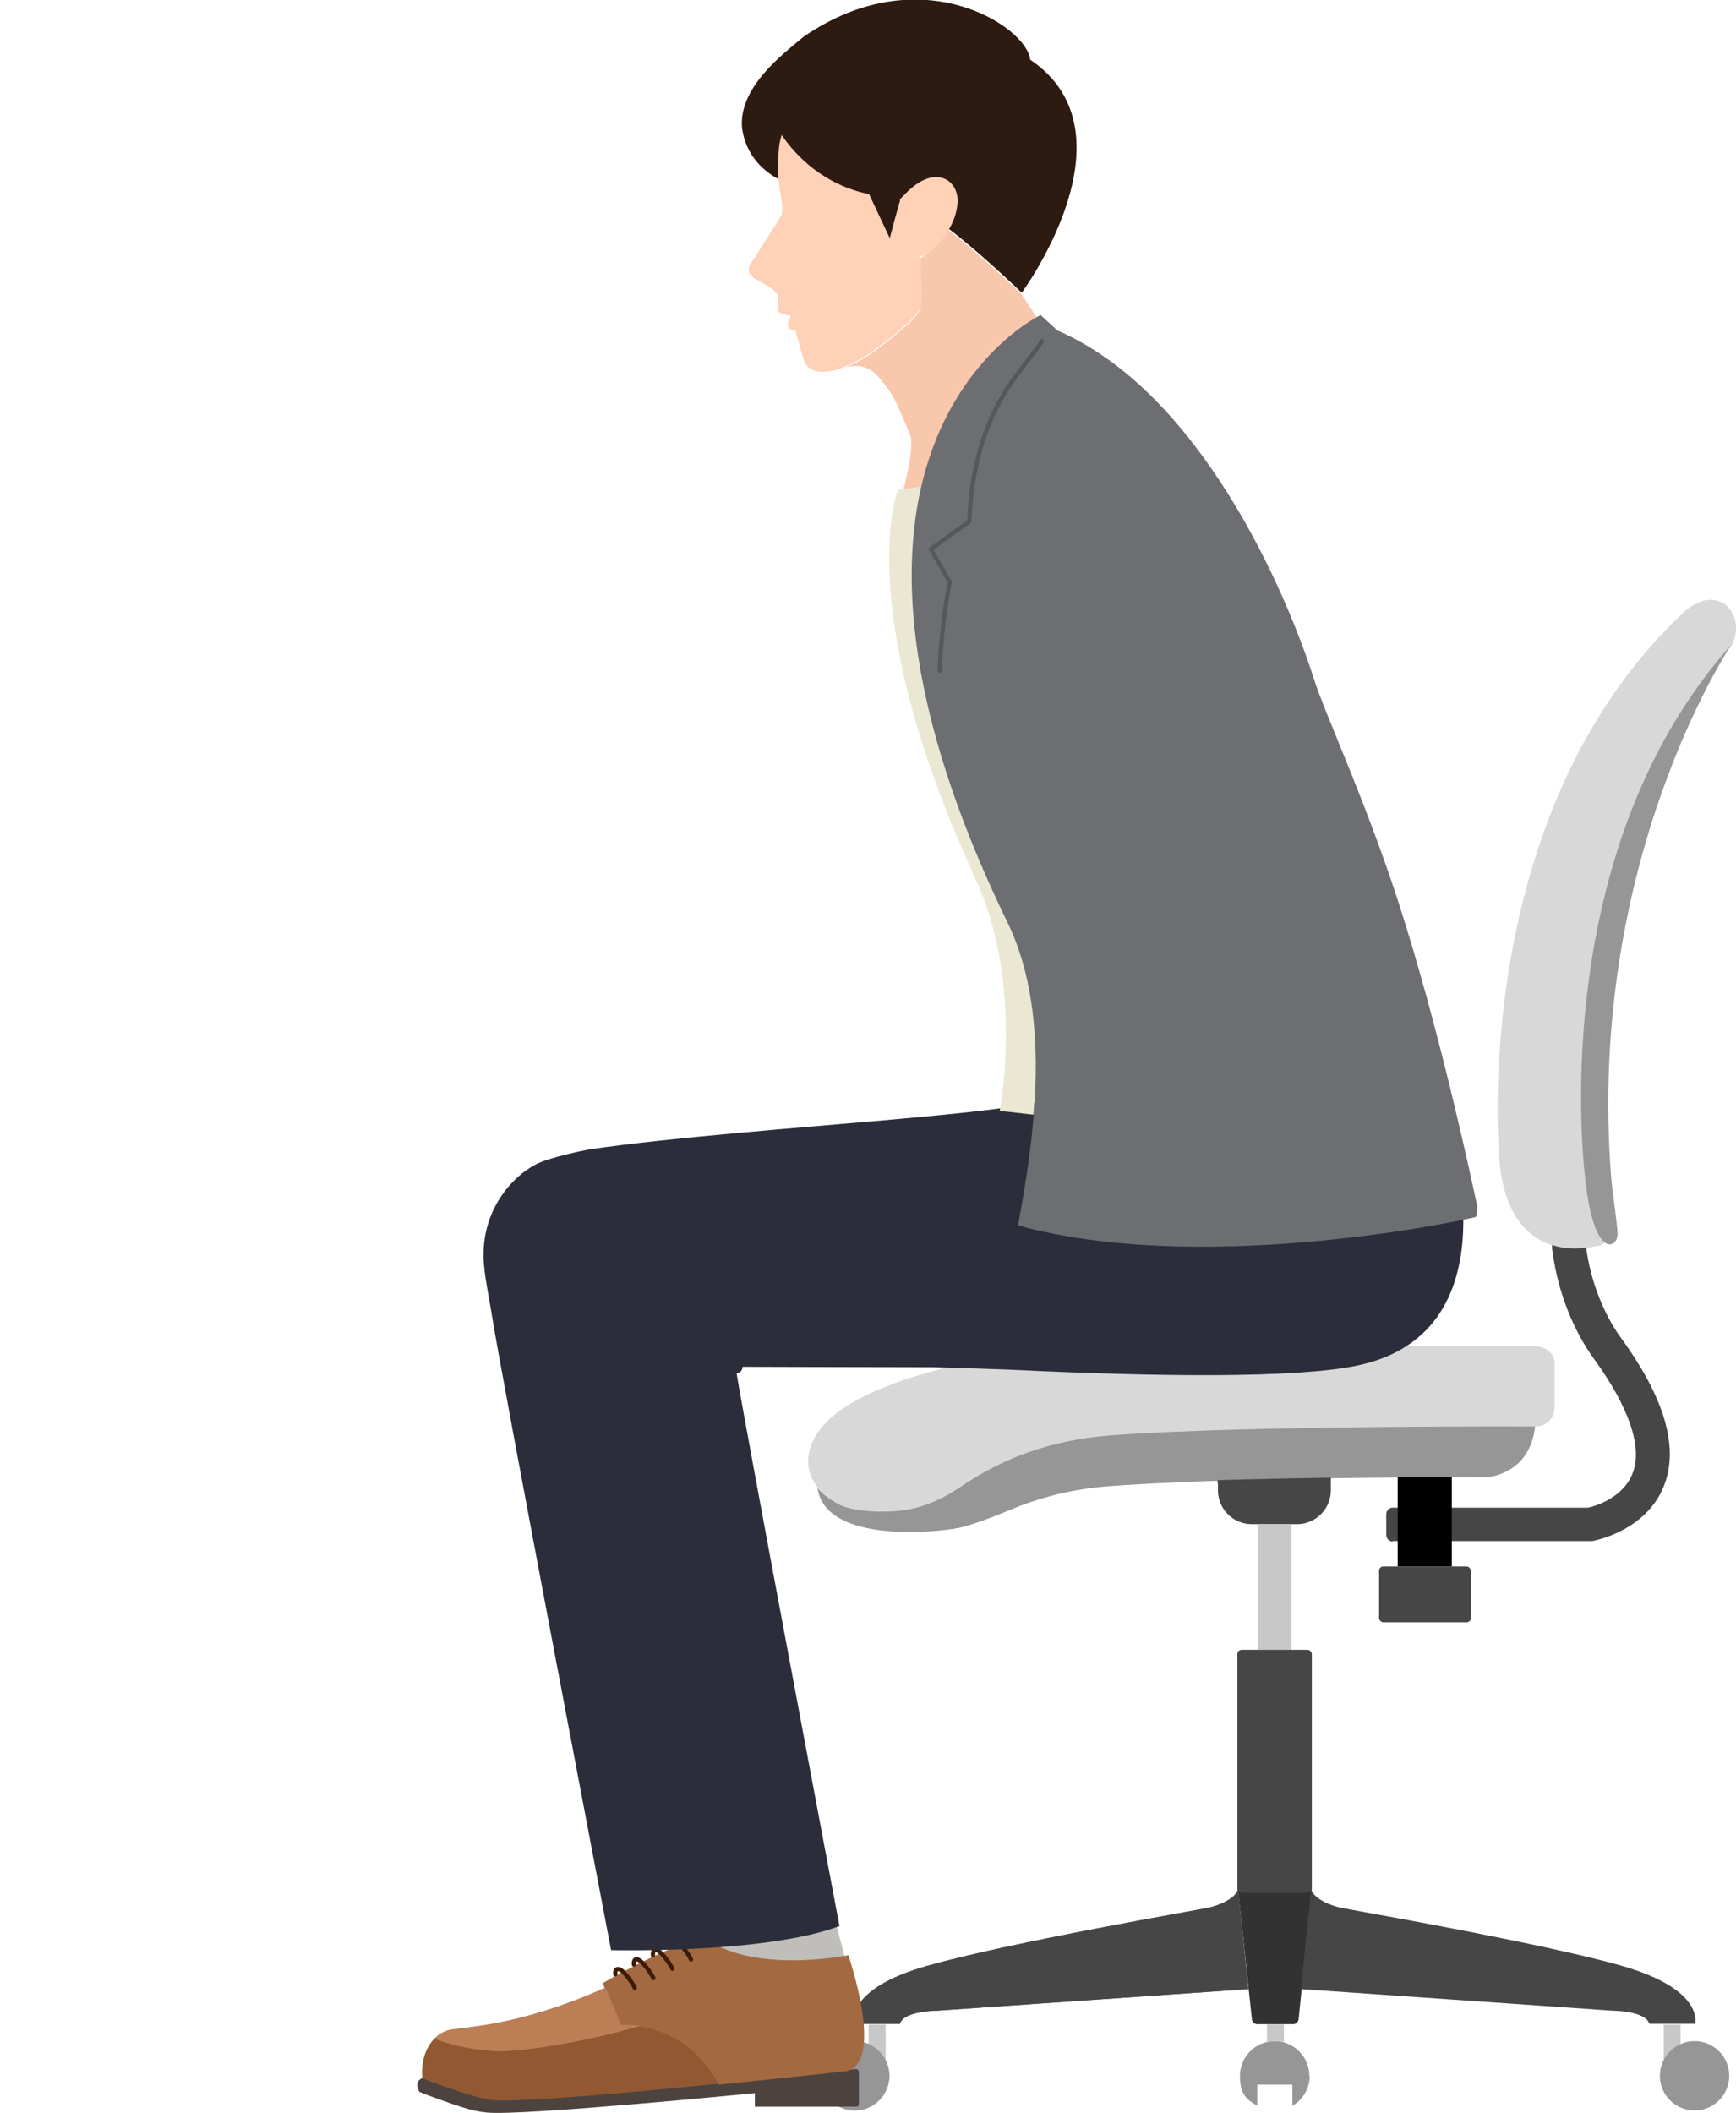
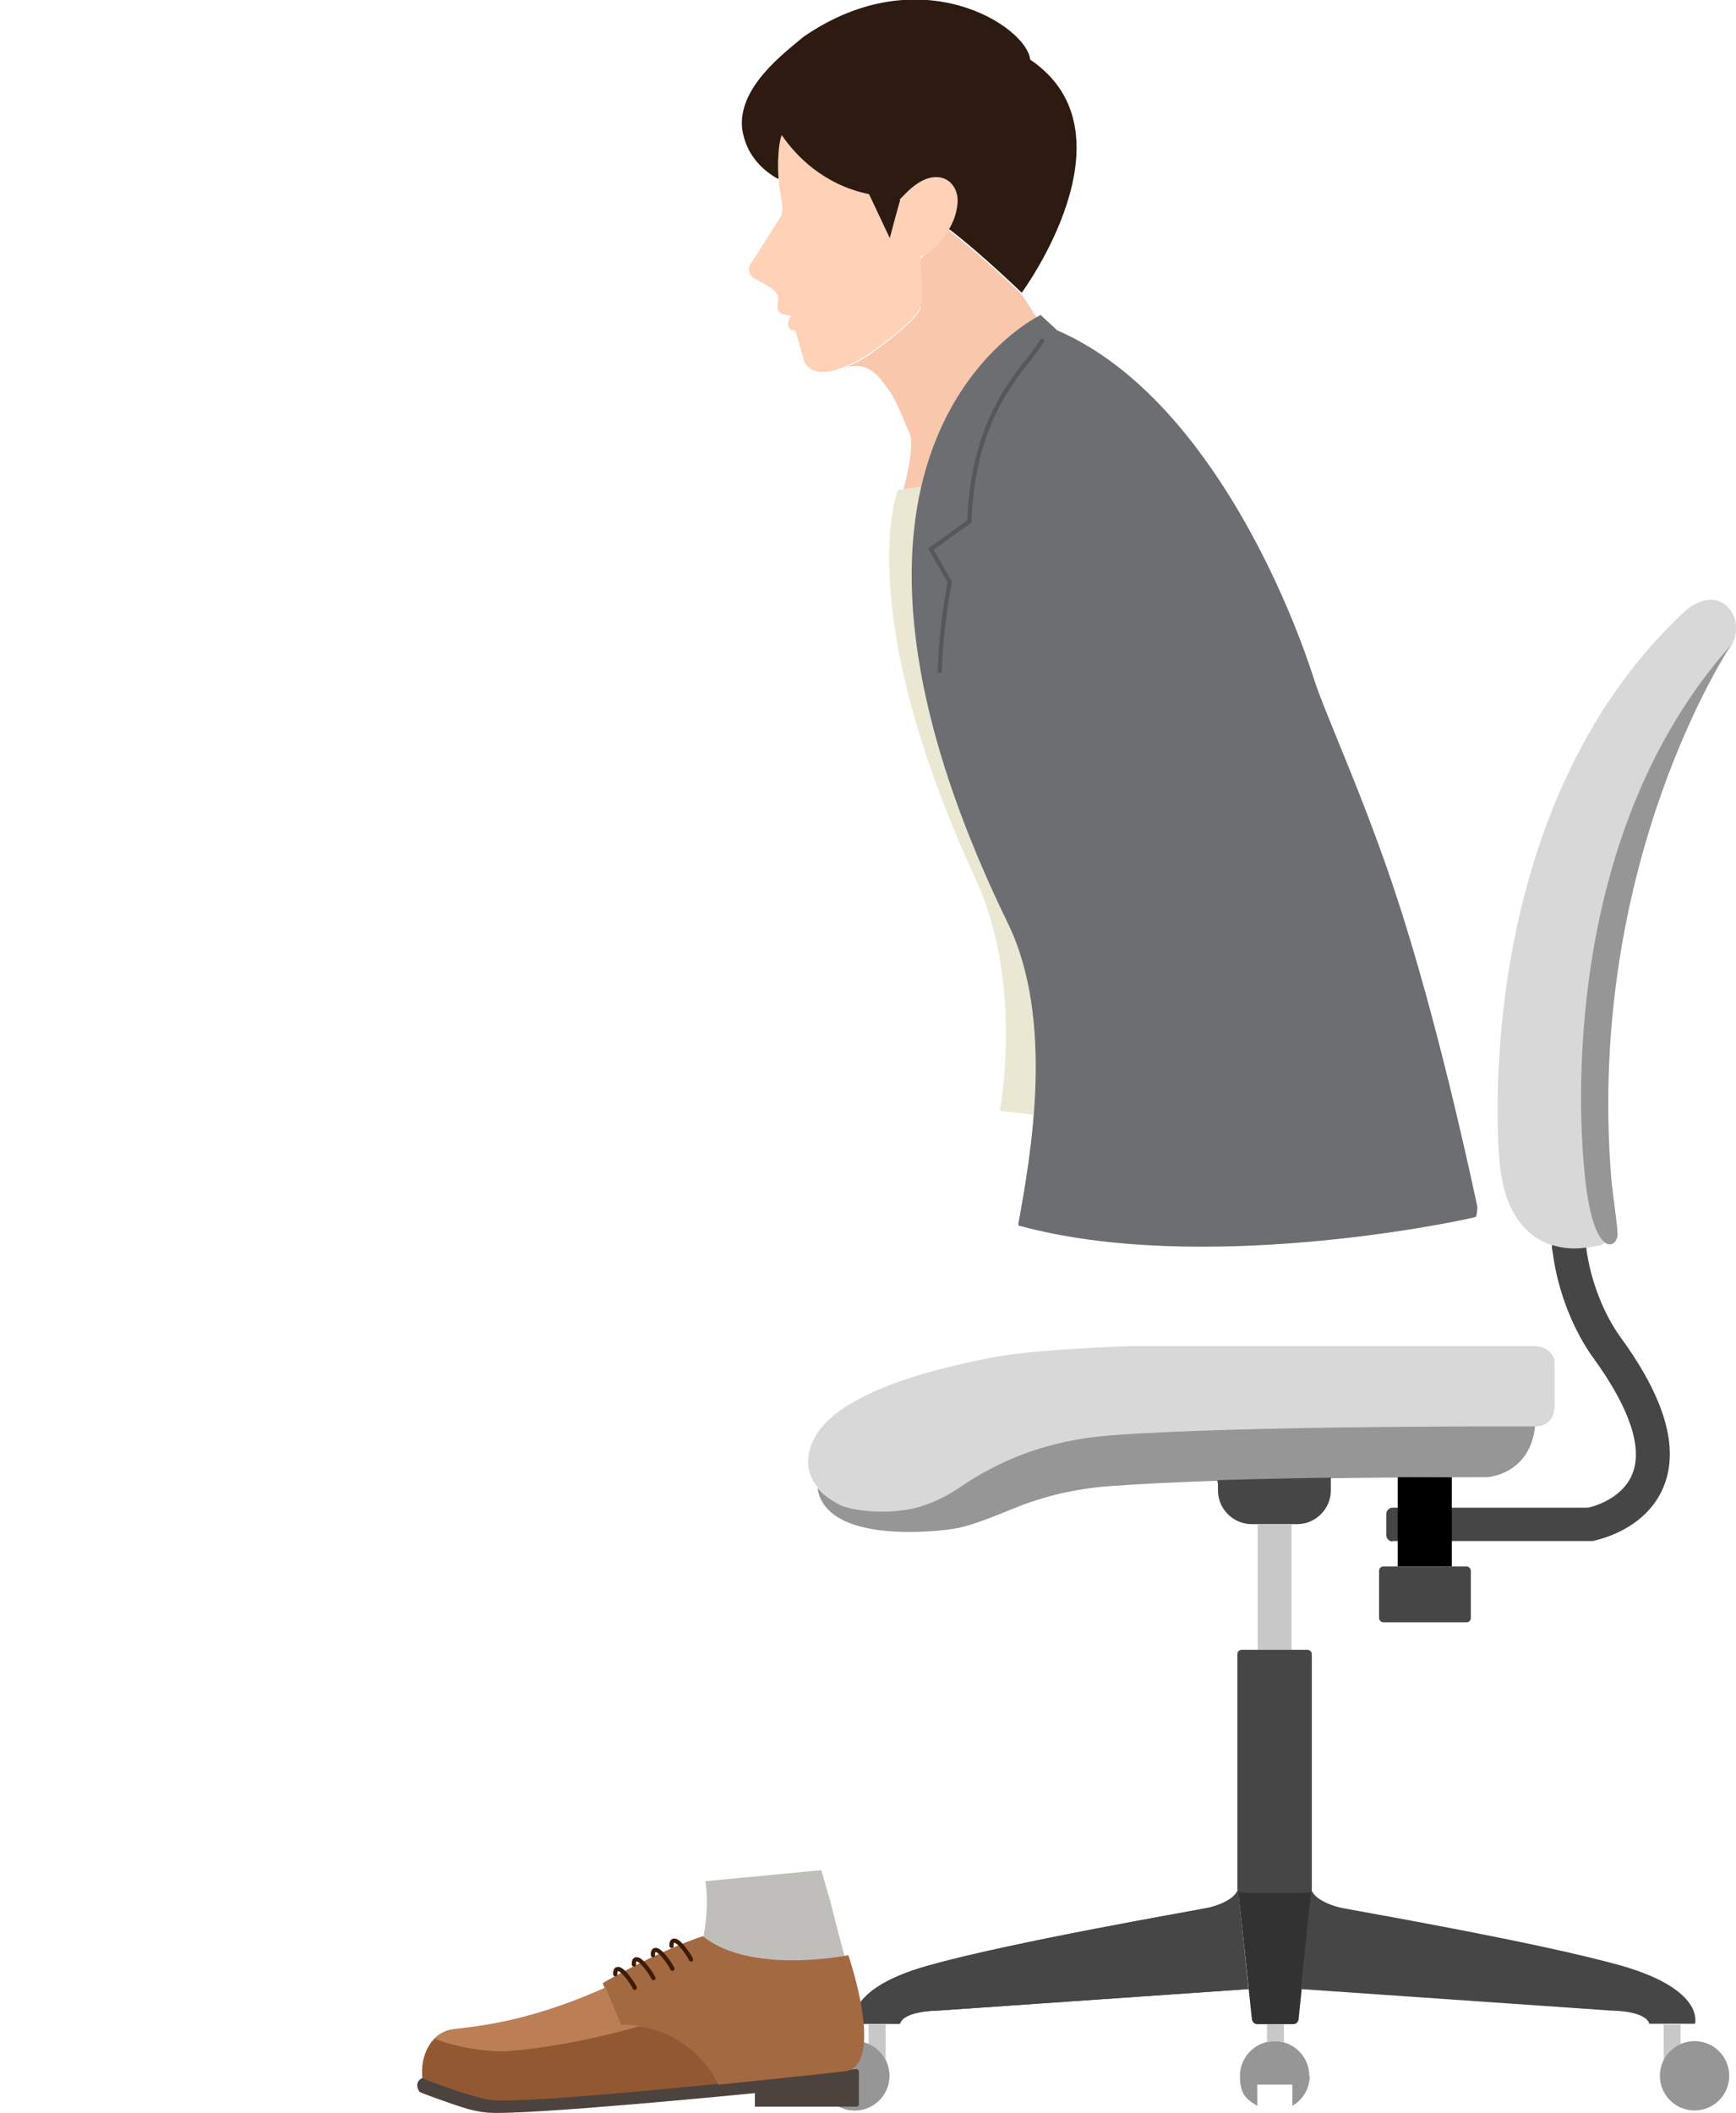
<svg xmlns="http://www.w3.org/2000/svg" id="_レイヤー_1" version="1.1" viewBox="0 0 410.5 499.5">
  <defs>
    <style>
      .st0 {
        fill: #bc7f55;
      }

      .st1 {
        fill: #eae8d3;
      }

      .st2 {
        fill: #323232;
      }

      .st3 {
        fill: #f9c7ac;
      }

      .st4 {
        fill: #ffd1b7;
      }

      .st5 {
        stroke: #3e1b07;
      }

      .st5, .st6, .st7, .st8 {
        fill: none;
        stroke-linecap: round;
        stroke-linejoin: round;
      }

      .st9 {
        fill: #6d6e72;
      }

      .st10 {
        fill: #bfbebb;
      }

      .st11 {
        fill: #969696;
      }

      .st6 {
        stroke: #000;
      }

      .st12 {
        isolation: isolate;
      }

      .st13 {
        fill: #d8d8d8;
      }

      .st14 {
        fill: url(#_名称未設定グラデーション_2);
      }

      .st15 {
        fill: #464646;
      }

      .st16 {
        fill: #2b2e3a;
      }

      .st17 {
        fill: #915831;
      }

      .st18 {
        fill: #2d1a10;
      }

      .st19 {
        fill: #a36941;
      }

      .st20 {
        fill: #4c433e;
      }

      .st7 {
        stroke: #56575b;
      }

      .st21 {
        fill: url(#_名称未設定グラデーション);
      }

      .st22 {
        fill: #c8c8c8;
      }

      .st23 {
        display: none;
      }

      .st8 {
        stroke: #f9c7ac;
      }

      .st24 {
        mix-blend-mode: screen;
        opacity: .2;
      }
    </style>
    <linearGradient id="_名称未設定グラデーション" data-name="名称未設定グラデーション" x1="65.8" y1="415.4" x2="273.3" y2="415.4" gradientTransform="translate(0 -266)" gradientUnits="userSpaceOnUse">
      <stop offset="0" stop-color="#6d6e72" />
      <stop offset="1" stop-color="#616266" />
    </linearGradient>
    <linearGradient id="_名称未設定グラデーション_2" data-name="名称未設定グラデーション 2" x1="65.8" y1="415.4" x2="273.3" y2="415.4" gradientTransform="translate(0 -266)" gradientUnits="userSpaceOnUse">
      <stop offset="0" stop-color="#6d6e72" />
      <stop offset="1" stop-color="#616266" />
    </linearGradient>
  </defs>
  <g class="st12">
    <g id="b">
      <g id="c">
        <g id="d">
          <path class="st13" d="M378,294.4c-7.6,2.2-22.1,1-23.5-20.9-1.1-14.8-2.7-85.7,44-129.1,8.1-6.9,14.6,1.3,11,8.1l-.3.4c-39.9,45.2-35.9,111.3-34.3,125.6.6,5.8,1.5,9.6,2.5,12.1.7,1.6,1.4,2.6,2,3.2,0,0-.5.4-1.4.8h0v-.2Z" />
          <path class="st11" d="M377.3,290.4c-1-2.5-1.9-6.3-2.5-12.1-1.6-14.2-5.7-80.8,34.6-125.9,0,0-34.4,51.1-28.4,126.1.2,2.6,1.4,10.6,1.5,13.1s-2.8,4.7-5.2-1.2h0Z" />
          <path class="st15" d="M329.3,364.4c-.8,0-1.5-.7-1.5-1.5v-5c0-.8.7-1.5,1.5-1.5h46.2c1.5-.3,8.2-2.2,10.5-8,2.5-6.2-.7-15.6-9.1-27.2-4.9-6.7-8.5-15.9-9.7-24.8,0-.2-.2-1.2-.2-1.2v-.9c2.7.9,5.6,1,8.1.6v.2c1,7.6,4.1,15.6,8.3,21.3,10.3,14.2,13.7,25.9,10,35-4.3,10.6-16.4,12.8-16.9,12.9h-47.3.1Z" />
          <path class="st11" d="M363,337.1c-1.2,11.6-11.4,12.1-11.4,12.1-16.6,0-62.3.1-89,2.1-8.6.6-15.6,2.5-21.2,4.6-2.8,1.1-10.4,4.4-14.8,5.3s-31.4,4-33.3-9.5c0,0,.9,1.1,2.1,2,1,.8,2.3,1.5,3.1,1.9,3.4,1.7,12.9,2.5,19.6.3,5.8-1.9,9.1-4.7,12.1-6.5,6.8-4.1,16.9-9,32.5-10.2,31.1-2.4,100.4-2.1,100.4-2.1h-.1Z" />
          <path class="st13" d="M367.6,321.6c-1.1-3.8-5.3-3.4-5.3-3.4h-94.8s-21.7.7-31.7,2.5c-15.8,2.9-37.3,8.6-43.1,19-3.7,6.9-.5,12,4.3,15.1.5.3,1,.6,1.5.9,3.4,1.7,12.9,2.5,19.6.3,5.8-1.9,9.1-4.7,12.1-6.5,6.8-4.1,16.9-9,32.5-10.2,32-2.4,100.4-2.1,100.4-2.1,0,0,4.5.2,4.5-5v-10.5h0Z" />
          <rect class="st22" x="297.4" y="360.4" width="8" height="29.6" />
          <path class="st15" d="M288,350.6v1.7c0,4.4,3.6,8,8,8h10.7c4.4,0,8-3.6,8-8v-3s-18,.3-26.8.6v.6h0Z" />
          <path class="st2" d="M310.1,446.5v-1.2c.1,1.1-.8,2-1.9,2h-13.5c-1.1,0-2-.9-2-2v1.4c.1,0,3.3,30.4,3.3,30.4,0,0,0,1.4,1.4,1.4h8.3c1.4,0,1.4-1.4,1.4-1.4l3.1-30.6" />
          <rect class="st15" x="292.6" y="390" width="17.6" height="57.4" rx="1" ry="1" />
          <path d="M343.3,370.3h-12.8v-21.1h12.8v21.2h0Z" />
          <rect class="st15" x="326.1" y="370.3" width="21.7" height="13.2" rx="1" ry="1" />
          <path class="st11" d="M309.6,490.7c0-4.5-3.7-8.2-8.2-8.2s-8.2,3.7-8.2,8.2,1.6,5.6,4.1,7.1v-5h8.3v5c2.4-1.4,4.1-4,4.1-7.1h0Z" />
          <path class="st22" d="M300.4,482.6h2.2c.2,0,.4,0,.6.1h.4v-4.2h-4v4.2h.4c.2,0,.4,0,.6-.1h-.2Z" />
          <path class="st22" d="M205.4,482.8v-4.2h4v8.5c-.9-1.7-2.3-3.1-4-3.8v-.5Z" />
          <circle class="st11" cx="202.1" cy="490.7" r="8.2" />
          <path class="st15" d="M295.2,470.3l-2.4-23.1v-.6s-.4,1-1.2,1.7c-.9.8-2.8,2-6,2.7-2.8.6-46.5,8.1-66.3,13.7s-17.3,13.7-17.3,13.7h10.8c.9-3.1,8.8-3.1,8.8-3.1l73.6-5.1h0Z" />
          <path class="st22" d="M205.4,482.8v-4.2h4v8.5c-.9-1.7-2.3-3.1-4-3.8v-.5Z" />
          <circle class="st11" cx="202.1" cy="490.7" r="8.2" />
          <path class="st15" d="M295.2,470.3l-2.4-23.1v-.6s-.4,1-1.2,1.7c-.9.8-2.8,2-6,2.7-2.8.6-46.5,8.1-66.3,13.7s-17.3,13.7-17.3,13.7h10.8c.9-3.1,8.8-3.1,8.8-3.1l73.6-5.1h0Z" />
          <path class="st22" d="M397.4,482.8v-4.2h-4v8.5c.9-1.7,2.3-3.1,4-3.8v-.5Z" />
          <circle class="st11" cx="400.7" cy="490.7" r="8.2" />
          <path class="st15" d="M307.6,470.3l2.4-23.1v-.6s.4,1,1.2,1.7c.9.8,2.8,2,6,2.7,2.8.6,46.5,8.1,66.3,13.7,19.8,5.7,17.3,13.7,17.3,13.7h-10.8c-.9-3.1-8.8-3.1-8.8-3.1l-73.6-5.1h0Z" />
        </g>
        <g id="e">
          <g id="f">
            <path class="st3" d="M224.4,54.2h0c-2,3.4-4.8,5.5-6.1,6.4,0,0-.3.2-.4.3,0,0-.1.2-.2.4,0,1.5.2,9.2,0,11.3-.2,2.3-6.8,7.4-11.6,10.9-1.8,1.3-4.4,2.6-6.2,3.4,0,0,.9-.4,2.4-.4,3.9,0,5.6,2.7,7.5,5.2s2.6,4.5,5.3,10.8c1.8,4.2-3.4,19.2-3.2,20.3,0,0,16.9,0,33-11.6,8.5-6.1,8.4-23.7,8.4-23.7l-11.8-18s-9.4-9.1-17.1-15h0v-.3Z" />
            <path class="st4" d="M218.3,60.6c1.3-.9,4.1-3,6.1-6.3h0c1-1.8,1.8-3.8,2-6.1.6-5.4-5.1-9.8-12.2-2.5l-1.4,1.4v.5c-.1,0-2.4,8.7-2.4,8.7l-4.9-10.4c-10.8-2.2-17.4-9.2-20.6-13.9v-.2h-.1c-.3,1.4-.6,2.8-.7,4.3-.2,2.9-.1,5.2.1,7v.6c.5,3.3,1.1,5.2.6,7.2,0,0-5.4,8.5-6.3,10-.5.8-2.7,2.8-.4,4.7.9.8,6,2.7,5.9,4.8-.1,2.8-1,3.8,3.1,4.2-2.2,3.5,1,3.6,1,3.6l1.9,6.7s.8,4.5,7.8,2.5c1.2-.3,5.6-2.2,8.3-4.2,4.8-3.4,11.4-8.6,11.6-10.9.2-2,0-9.8,0-11.3s0-.3.2-.4c0,0,.3-.2.4-.3h0v.3Z" />
            <path class="st18" d="M224.4,54.2c1-1.7,1.8-3.7,2-6,.6-5.4-5.1-9.8-12.2-2.5l-1.4,1.4v.5c-.1,0-2.4,8.7-2.4,8.7l-4.9-10.4c-10.8-2.2-17.4-9.2-20.6-13.9v-.2c-.5,1.3-.7,2.8-.8,4.3-.2,2.5-.1,4.5,0,6.2,0,0-.7-.3-.8-.4-3-1.8-6.9-5.3-7.8-11.4-1.1-9.7,9.6-17.7,14.5-21.8,27.7-19.1,52.9-2.3,53.6,5.4,25.8,17.4-2,55.1-2,55.1,0,0-9.4-9.1-17.1-15h-.1Z" />
          </g>
          <g id="g" class="st23">
            <g id="h">
              <path class="st4" d="M89.3,194.9l-9.8-21.4c-.2-.4-.6-.6-.9-.6l-15.2.5c-1.9-.9-15-7-17.5-7.5,0,0-2.4-.7-5.1-.6-5.3-1.4-11.3-3.1-11.9-3.4-.6-.4-3.1-2.5-4.5-3.7-.3-.3-.7-.3-1.1-.2,0,0-2.1.9-2.4,3.1-.4,2.4,1.2,5.2,4.8,8.4.1,0,3,2.1,10.2,4.8-2,.6-5,1.4-5.8,1.6l-21.1,1.3c-.4,0-3.5.2-5.1,1.9-.6.7-.9,1.6-.9,2.5s0,1.4,1.4,2.4c1.3,1,3.3,1.3,5.8.9h2c-3.5.5-7.3,1.1-7.6,1.2-1.7.2-4.7,1.5-4.3,4.4,0,.1,0,1.4,1.3,2.4,1.1.9,2.7,1.1,4.7.8l10.4-1.1,3.5-.2c-1.8.5-5.2,1.4-5.8,1.5-.5.1-3.4.5-5,.7-.2,0-2.1,0-3.2,1.3-.6.6-.9,1.5-.8,2.4.2,2.8,2.9,3.6,4.4,3.6s2.9,0,6.1-.8l7.4-1.3,4.1-.6c-.8.3-1.5.6-2.2.8l-6.3,1.1c-1.3.2-3.6,1.3-3.4,3.5,0,.1,0,1.3,1,2.2.7.7,1.7,1,3,1s.4,0,.6,0l5.7-.9s5.6-1.4,6.2-1.6l7-.7c.6.2,2.4.6,5.2.3.7,0,3.9-.7,4.7-.9,3.7-.9,8-2,11.2-3.9,0,0,3-2,5-2.4,2.2-.4,5-.5,7.1-.2,2.3.3,14.9-1,16.3-1.1.3,0,.6-.2.8-.5.2-.3.2-.6,0-.9h0Z" />
              <path class="st8" d="M6.2,198.1c.2,2.6,3.4,2.6,3.4,2.6,0,0,2.7,0,5.9-.8l7.4-1.3,10-1.5s.3,0,.7.4" />
              <path class="st8" d="M1,190.4s.2,3,5,2.2l10.4-1.1,12.1-.8s.5,0,.9.2" />
              <path class="st8" d="M3.8,181.5s.2,3.4,6.1,2.3l18.3-.3s.1.1.2.3" />
              <path class="st8" d="M57.2,186.6s-17.4,2.6-21.6-5" />
              <path class="st21" d="M176.6,196.9c-23.6.9-107.8,5.2-107.8,5.2-5.2-13.9-2.1-32.7-2.1-32.7l103-4.3c.3-3.2,3.3-2,3.3-2,0,0,41.8-39.6,56.1-54.7,2.8-3,5.6-5.3,8.2-7.1l1.2-.9c3.8-2.5,8.3-3.9,13.2-3.7,12.4.5,22.1,10.9,21.6,23.3-.2,5.4-2.3,10.3-5.7,14.1l-1.2,1.1c-.9.9-1.8,1.6-2.8,2.3-.5.3-2.9,2.1-2.9,2.1,0,0-66.8,49.6-69.1,51.2-7,4.9-8.4,6.1-15.1,6.2h.1Z" />
            </g>
            <g id="j" class="st24">
-               <path class="st6" d="M78.6,173.9l-15.5.5s-14.9-7-17.6-7.6c0,0-2.3-.6-5-.6,0,0-11.3-3-12.3-3.6s-4.7-3.9-4.7-3.9c0,0-5.6,2.4,2.6,9.8,0,0,3.1,2.3,11.8,5.3,0,0,.7.4-.2.7s-6.8,2-7.7,2.2l-21.2,1.3s-5.2.2-5.1,3.4c0,0,.2,3.4,6.1,2.3l18.3-.3s.5.4,0,.9c0,0-9.5.4-10.6.6s-13.2,2-13.2,2c0,0-3.8.5-3.5,3.4,0,0,.2,3,5,2.2l10.4-1.1,12.1-.8s.9,0,1.2.5l-5.2,1s-1.6.3-3.1.8c0,0-6.1,1.6-6.9,1.8-.8.2-5.2.8-5.2.8,0,0-3.2,0-3,2.7.2,2.6,3.4,2.6,3.4,2.6,0,0,2.7,0,5.9-.8l7.4-1.3,10-1.5s.5,0,1.2.9c0,0-3.3.6-4.3.9s-3,1.4-4.7,1.9l-6.3,1.1s-2.8.5-2.6,2.5c0,0,0,2.5,3.5,2.2l5.6-.9s5.5-1.4,6.4-1.6l7.3-.7s1.7.7,5,.4c.6,0,3.7-.7,4.5-.9,3.9-.9,7.9-2,10.9-3.8,0,0,3.1-2.1,5.4-2.6s5.2-.6,7.4-.2,16.1-1.1,16.1-1.1l-9.8-21.4h.2Z" />
+               <path class="st6" d="M78.6,173.9l-15.5.5c0,0-2.3-.6-5-.6,0,0-11.3-3-12.3-3.6s-4.7-3.9-4.7-3.9c0,0-5.6,2.4,2.6,9.8,0,0,3.1,2.3,11.8,5.3,0,0,.7.4-.2.7s-6.8,2-7.7,2.2l-21.2,1.3s-5.2.2-5.1,3.4c0,0,.2,3.4,6.1,2.3l18.3-.3s.5.4,0,.9c0,0-9.5.4-10.6.6s-13.2,2-13.2,2c0,0-3.8.5-3.5,3.4,0,0,.2,3,5,2.2l10.4-1.1,12.1-.8s.9,0,1.2.5l-5.2,1s-1.6.3-3.1.8c0,0-6.1,1.6-6.9,1.8-.8.2-5.2.8-5.2.8,0,0-3.2,0-3,2.7.2,2.6,3.4,2.6,3.4,2.6,0,0,2.7,0,5.9-.8l7.4-1.3,10-1.5s.5,0,1.2.9c0,0-3.3.6-4.3.9s-3,1.4-4.7,1.9l-6.3,1.1s-2.8.5-2.6,2.5c0,0,0,2.5,3.5,2.2l5.6-.9s5.5-1.4,6.4-1.6l7.3-.7s1.7.7,5,.4c.6,0,3.7-.7,4.5-.9,3.9-.9,7.9-2,10.9-3.8,0,0,3.1-2.1,5.4-2.6s5.2-.6,7.4-.2,16.1-1.1,16.1-1.1l-9.8-21.4h.2Z" />
              <path class="st6" d="M57.2,186.6s-17.4,2.6-21.6-5" />
              <path class="st4" d="M89.3,194.9l-9.8-21.4c-.2-.4-.6-.6-.9-.6l-15.2.5c-1.9-.9-15-7-17.5-7.5,0,0-2.4-.7-5.1-.6-5.3-1.4-11.3-3.1-11.9-3.4-.6-.4-3.1-2.5-4.5-3.7-.3-.3-.7-.3-1.1-.2,0,0-2.1.9-2.4,3.1-.4,2.4,1.2,5.2,4.8,8.4.1,0,3,2.1,10.2,4.8-2,.6-5,1.4-5.8,1.6l-21.1,1.3c-.4,0-3.5.2-5.1,1.9-.6.7-.9,1.6-.9,2.5s0,1.4,1.4,2.4c1.3,1,3.3,1.3,5.8.9h2c-3.5.5-7.3,1.1-7.6,1.2-1.7.2-4.7,1.5-4.3,4.4,0,.1,0,1.4,1.3,2.4,1.1.9,2.7,1.1,4.7.8l10.4-1.1,3.5-.2c-1.8.5-5.2,1.4-5.8,1.5-.5.1-3.4.5-5,.7-.2,0-2.1,0-3.2,1.3-.6.6-.9,1.5-.8,2.4.2,2.8,2.9,3.6,4.4,3.6s2.9,0,6.1-.8l7.4-1.3,4.1-.6c-.8.3-1.5.6-2.2.8l-6.3,1.1c-1.3.2-3.6,1.3-3.4,3.5,0,.1,0,1.3,1,2.2.7.7,1.7,1,3,1s.4,0,.6,0l5.7-.9s5.6-1.4,6.2-1.6l7-.7c.6.2,2.4.6,5.2.3.7,0,3.9-.7,4.7-.9,3.7-.9,8-2,11.2-3.9,0,0,3-2,5-2.4,2.2-.4,5-.5,7.1-.2,2.3.3,14.9-1,16.3-1.1.3,0,.6-.2.8-.5.2-.3.2-.6,0-.9h0Z" />
              <path class="st8" d="M6.2,198.1c.2,2.6,3.4,2.6,3.4,2.6,0,0,2.7,0,5.9-.8l7.4-1.3,10-1.5s.3,0,.7.4" />
              <path class="st8" d="M1,190.4s.2,3,5,2.2l10.4-1.1,12.1-.8s.5,0,.9.2" />
              <path class="st8" d="M3.8,181.5s.2,3.4,6.1,2.3l18.3-.3s.1.1.2.3" />
              <path class="st8" d="M57.2,186.6s-17.4,2.6-21.6-5" />
              <path class="st14" d="M176.6,196.9c-23.6.9-107.8,5.2-107.8,5.2-5.2-13.9-2.1-32.7-2.1-32.7l103-4.3c.3-3.2,3.3-2,3.3-2,0,0,41.8-39.6,56.1-54.7,2.8-3,5.6-5.3,8.2-7.1l1.2-.9c3.8-2.5,8.3-3.9,13.2-3.7,12.4.5,22.1,10.9,21.6,23.3-.2,5.4-2.3,10.3-5.7,14.1l-1.2,1.1c-.9.9-1.8,1.6-2.8,2.3-.5.3-2.9,2.1-2.9,2.1,0,0-66.8,49.6-69.1,51.2-7,4.9-8.4,6.1-15.1,6.2h.1Z" />
            </g>
          </g>
          <path id="k" class="st10" d="M196.3,449.3s3,12.1,4.3,16.1c0,0-30.1,3.5-35.2-3.8,0,0,2.7-8.2,1.4-16.9l27.4-2.6,2.1,7.2h0Z" />
          <g id="l">
            <path class="st20" d="M99.9,491.2s9.5,3.8,15.4,5c7.7,1.6,79.3-6.3,87.1-7.1.7,0,.7.7.7.7v7.5s.1.7-.6.7h-24v-3.2s-54.7,5.4-63.3,4.6c-2.1-.2-3.9-.6-6-1.3-2.6-.8-9-3.1-10-3.6,0,0-1.6-2.2.7-3.3h0Z" />
            <path class="st17" d="M143,469.8l3.7,8.9c15.5-.6,22.3,12,23,13.5l.2.4h-.2c-22.9,2.3-49.9,4.7-54.4,3.7-5.2-1.1-13.4-4.2-15.1-4.9h-.3c-.7-5.8,2.3-10.7,6.5-11.5,3.7-.7,16.6-1,36.7-10" />
            <path class="st19" d="M151.2,479.1c12.4,1.6,17.9,12,18.5,13.3l.2.4s24.5-2.5,30.1-3.2h.2c9.1-2.2.4-27.4.4-27.4,0,0-23.1,4.7-34.4-4.5-10.9,3.6-23.7,11.1-23.7,11.1l4.2,10.1c1.6,0,3.1,0,4.4.2" />
            <path class="st0" d="M102.8,481.9c2.2,1.1,8.7,2.7,13.3,2.9,5,.7,22-2,34.6-5.7.1,0,.6-.2.6-.2-1.4-.2-2.9-.3-4.4-.2l-3.6-8.6v-.3c-20.2,9.1-33.1,9.3-36.8,10-1.4.3-2.6,1-3.7,2h0-.1Z" />
            <path class="st5" d="M145.5,466.7s-.2-1.5.9-1.2,3.2,3.3,3.7,4.4" />
            <path class="st5" d="M149.9,464.4s-.2-1.5.9-1.2,3.2,3.3,3.7,4.4" />
            <path class="st5" d="M154.4,462.2s-.2-1.5.9-1.2,3.2,3.3,3.7,4.4" />
            <path class="st5" d="M158.8,460s-.2-1.5.9-1.2,3.2,3.3,3.7,4.4" />
          </g>
-           <path id="m" class="st16" d="M175.6,323.1s0,1.4-1.4,1.5c0,1.9,24.3,130.7,24.3,130.7-17.5,6.6-54,5.7-54,5.7,0,0-26.6-139.1-28.3-150.8-.4-2.5-1.4-7.4-1.7-10.6-1.4-12.8,6.4-21.4,12.3-24.4,3.4-1.7,11.5-3.3,12.6-3.5,39.4-5.7,111.7-8.3,111.1-13.6,0,0,68.4,9.6,91.3,5.4,0,0,18.3,51.5-21.3,59.4-14.6,2.9-46.2,2.6-81.3.9-2.7-.1-13.4-.5-18.7-.6-7.6,0-44.8-.1-44.8-.1h-.1Z" />
          <path id="n" class="st1" d="M217.8,115.1h0c-5.1,22.3-2.8,55.3,20.5,103,6.6,13.6,7.3,30.4,6.1,45.2v.2l-8-.9s5.8-29.9-5.7-54.8c-29.5-63.9-18.4-92-18.4-92l4.9-.7h.6" />
          <path id="o" class="st9" d="M246,74.5s-63,30-7.7,143.7c11.2,23,5.4,55.1,2.5,71.1,0,.3,0,.5.4.5,42.4,11.5,101.7-.6,107.7-2.1.3,0,.5-2.3.4-2.6-.9-4.2-7.9-37.4-17-66.7-8.3-27-18.9-49.2-21.7-58.2-6.5-20.2-26.6-67.4-60.6-82.1l-4-3.7h0Z" />
          <path id="p" class="st7" d="M222.2,158.6c.4-11.5,2.4-21,2.4-21l-4.5-7.8,9.1-6.5c1.1-27.1,13.4-36.2,17.2-42.7" />
        </g>
      </g>
    </g>
  </g>
</svg>